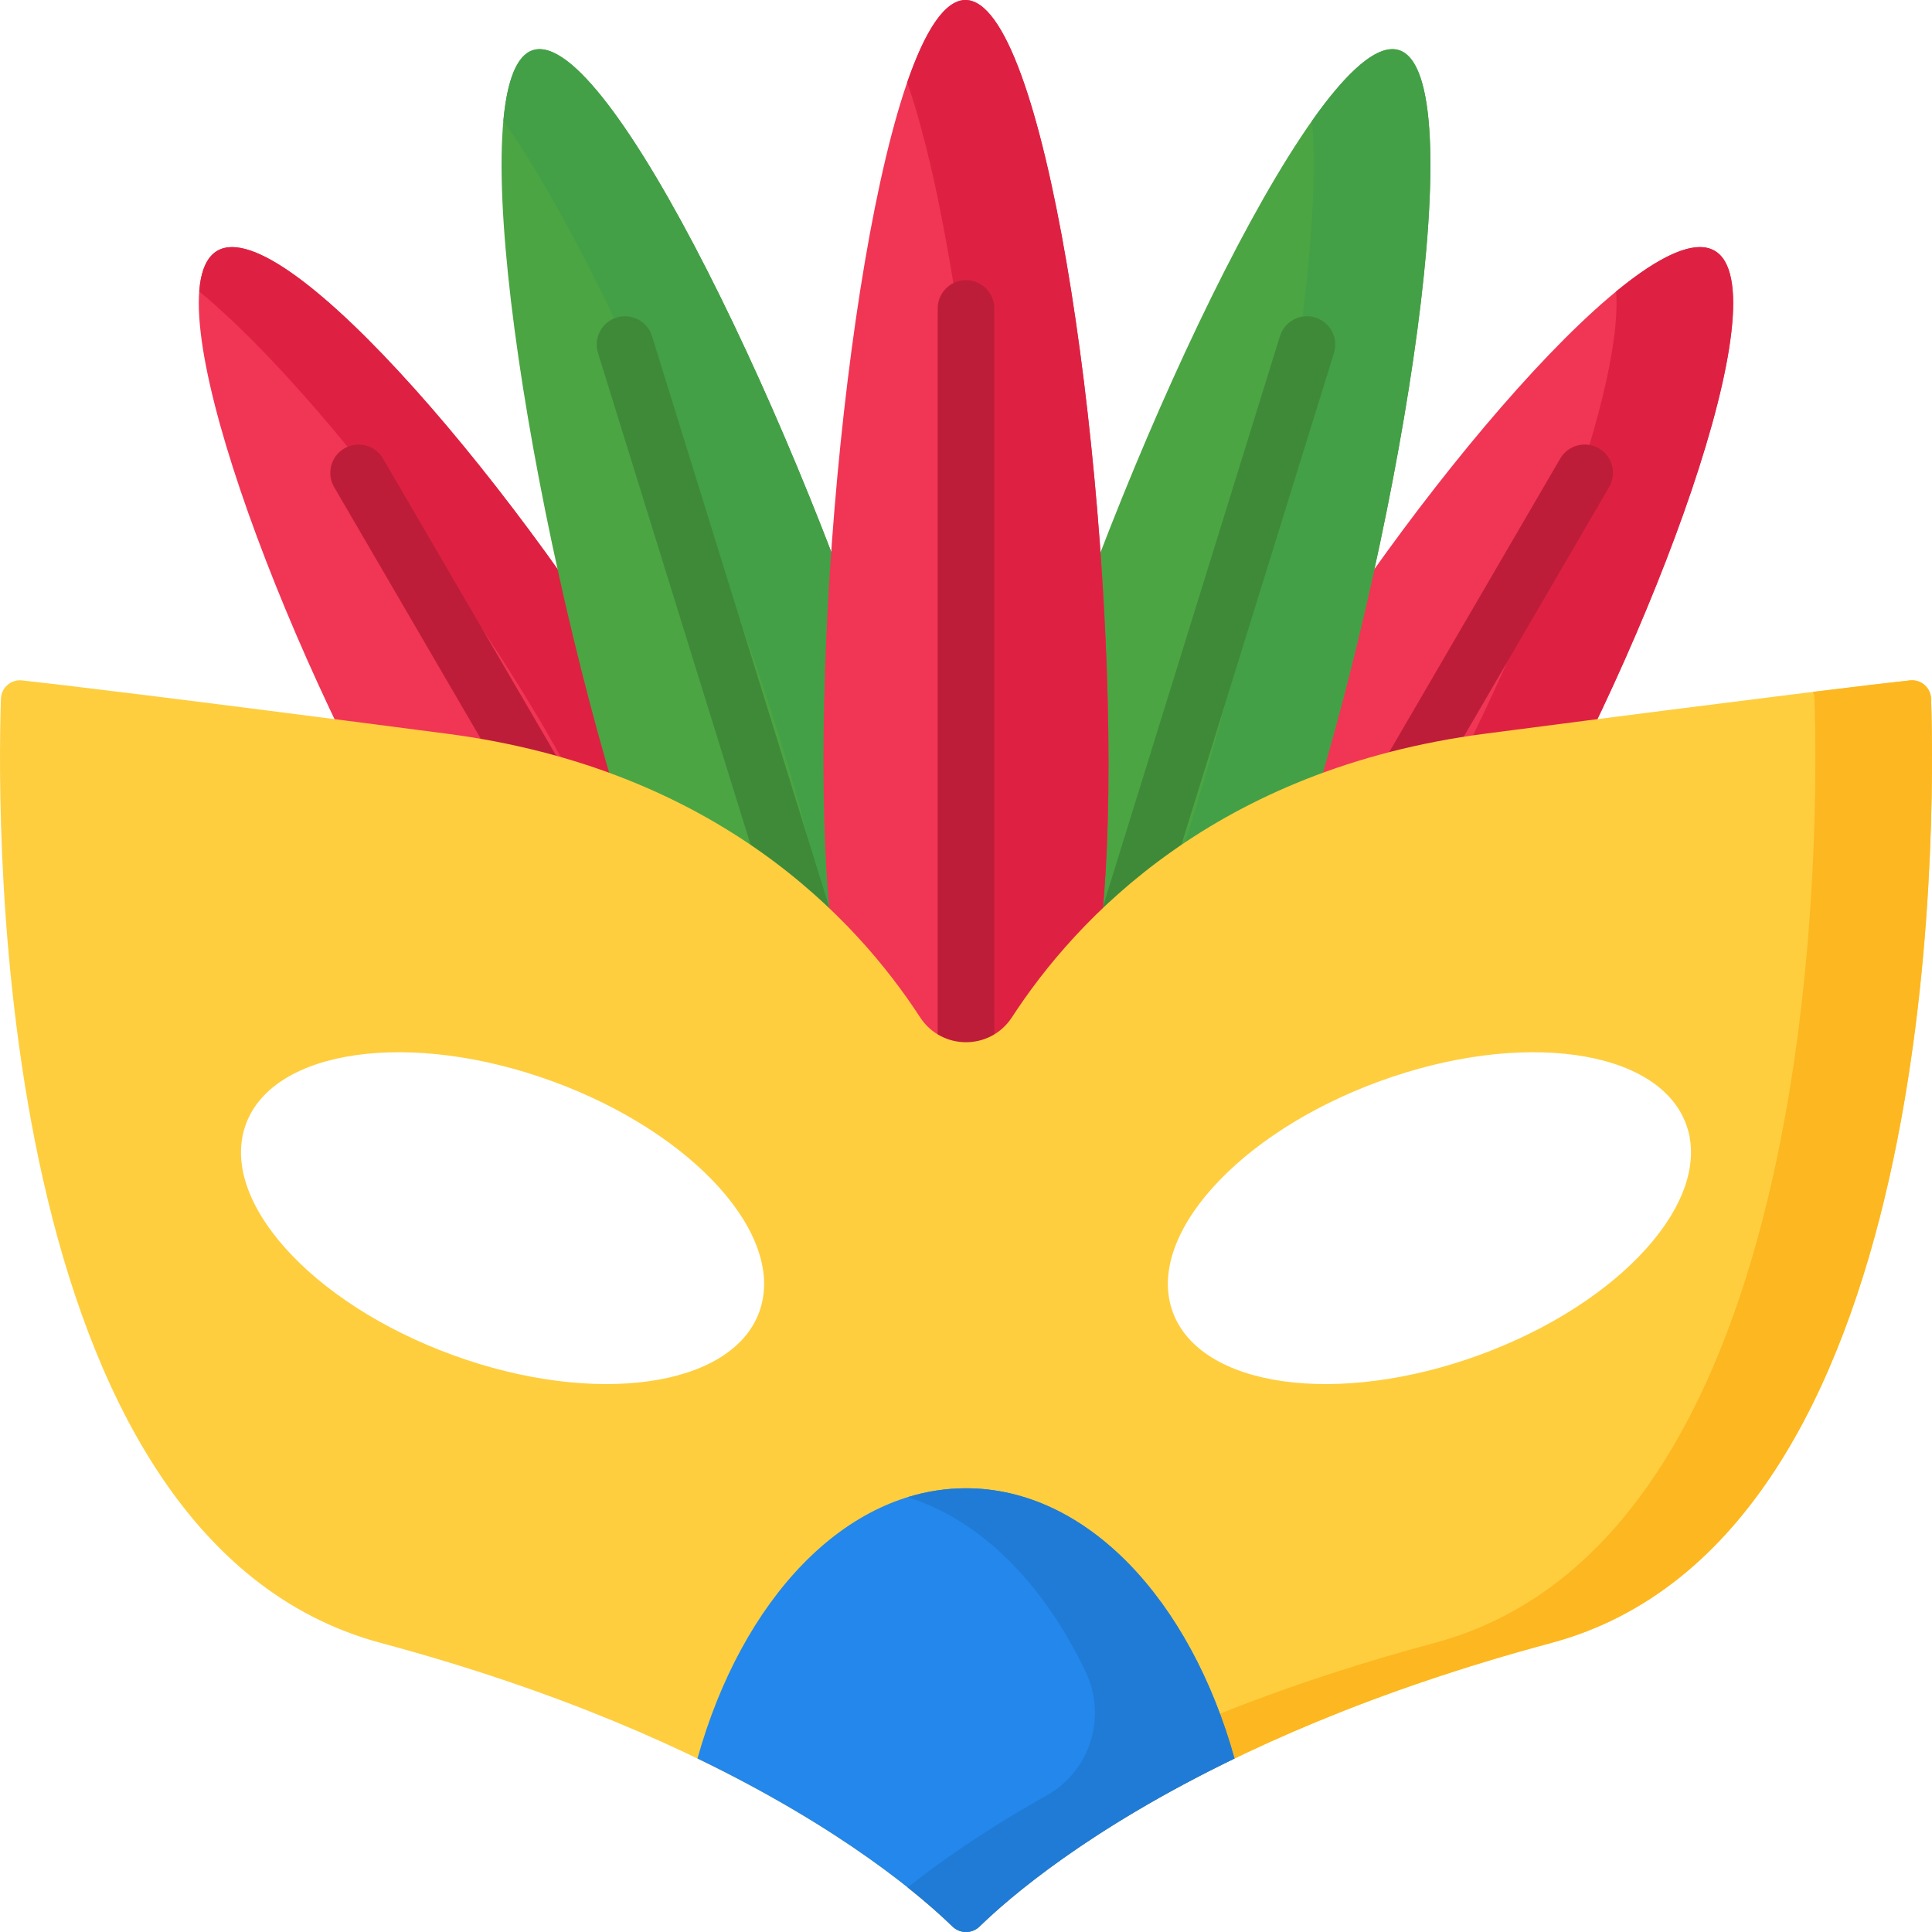
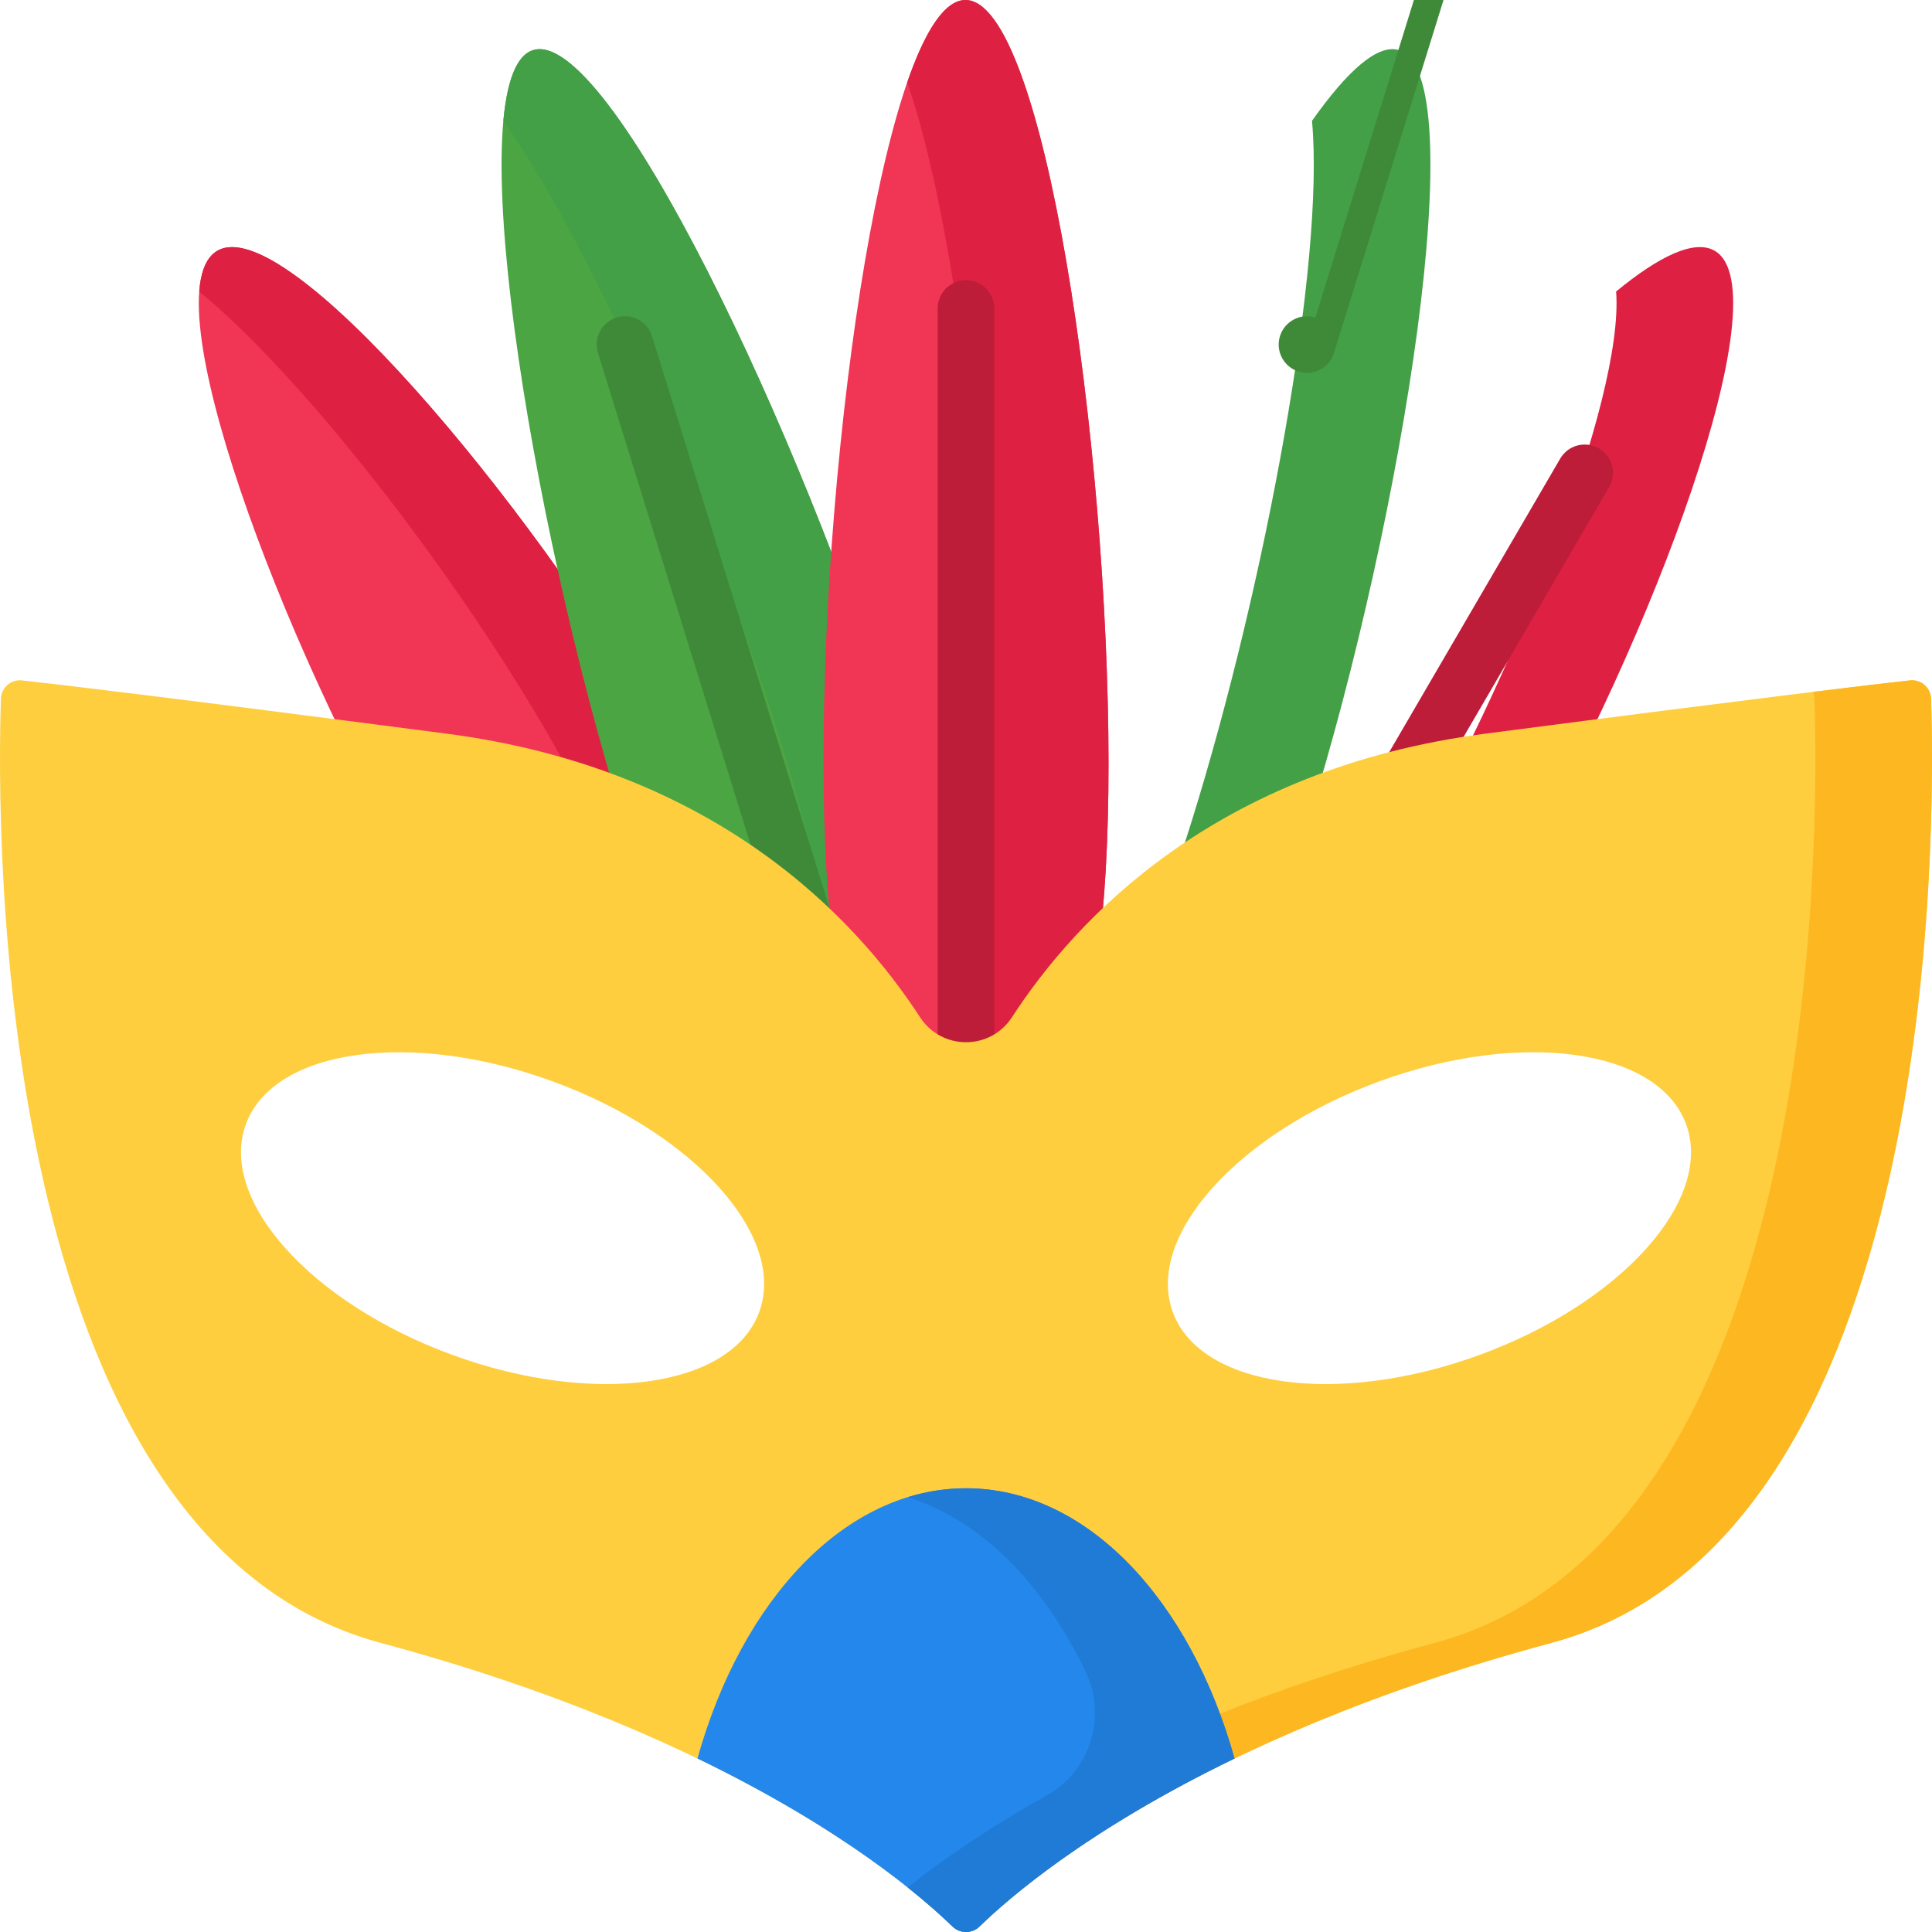
<svg xmlns="http://www.w3.org/2000/svg" id="Layer_1" enable-background="new 0 0 512 512" height="512" viewBox="0 0 512 512" width="512">
  <g>
    <path d="m175.22 193.044c35.465 60.754 28.83 82.932 10.801 93.423-18.03 10.491-40.627 5.323-76.092-55.431s-70.369-154.089-52.339-164.58 82.165 65.833 117.63 126.588z" fill="#f13555" />
    <path d="m175.22 193.044c-35.465-60.755-99.6-137.079-117.63-126.588-2.86 1.664-4.384 5.418-4.789 10.79 27.299 22.45 66.523 72.988 91.513 115.798 35.11 60.145 28.957 82.482 11.337 93.102 11.825 6.811 21.633 5.404 30.369.321 18.03-10.491 24.665-32.669-10.8-93.423z" fill="#de2142" />
-     <path d="m336.777 193.044c-35.465 60.754-28.83 82.932-10.801 93.423 18.03 10.491 40.627 5.323 76.092-55.431s70.368-154.089 52.338-164.58c-18.029-10.491-82.164 65.833-117.629 126.588z" fill="#f13555" />
    <path d="m454.406 66.456c-5.325-3.099-14.674 1.38-26.117 10.79 2.151 28.495-27.287 102.672-57.127 153.79-18.281 31.317-33.143 47.864-45.723 55.11.178.107.356.216.537.321 18.03 10.491 40.627 5.323 76.092-55.431s70.368-154.089 52.338-164.58z" fill="#de2142" />
-     <path d="m195.432 282.727-93.918-161.192c-2.085-3.579-6.677-4.789-10.256-2.705-3.579 2.085-4.79 6.677-2.705 10.256l93.918 161.192c1.394 2.392 3.906 3.726 6.487 3.726 1.282 0 2.582-.329 3.769-1.021 3.579-2.086 4.79-6.677 2.705-10.256z" fill="#bd1d39" />
    <path d="m423.731 118.83c-3.581-2.085-8.171-.875-10.256 2.705l-93.918 161.192c-2.085 3.579-.874 8.171 2.705 10.256 1.188.692 2.487 1.021 3.769 1.021 2.581 0 5.094-1.334 6.487-3.726l93.918-161.192c2.085-3.579.874-8.17-2.705-10.256z" fill="#bd1d39" />
    <path d="m237.37 195.046c25.044 80.515 14.526 103.636-5.402 109.804s-41.717-6.951-66.761-87.466-43.857-197.936-23.93-204.105 71.05 101.252 96.093 181.767z" fill="#4ba543" />
    <path d="m237.37 195.046c-25.044-80.515-76.166-187.936-96.093-181.767-4.397 1.361-6.905 8.144-7.879 18.747 23.669 33.553 55.087 105.219 73.066 163.021 21.553 69.293 16.766 96.075 2.311 106.126 8.04 5.593 15.747 5.983 23.193 3.678 19.928-6.169 30.446-29.289 5.402-109.805z" fill="#43a047" />
-     <path d="m274.626 195.046c-25.044 80.515-14.526 103.636 5.401 109.804s41.717-6.951 66.761-87.466 43.857-197.937 23.93-204.105-71.048 101.252-96.092 181.767z" fill="#4ba543" />
    <path d="m370.719 13.279c-5.621-1.74-13.726 5.562-23.026 18.747 3.44 37.448-12.291 122.609-31.809 185.359-15.685 50.427-30.094 74.416-43.568 83.788 2.341 1.628 4.935 2.818 7.712 3.678 19.927 6.168 41.717-6.951 66.761-87.466 25.044-80.516 43.857-197.938 23.93-204.106z" fill="#43a047" />
    <path d="m239.064 302.649-66.268-213.565c-1.228-3.956-5.431-6.167-9.386-4.94-3.956 1.228-6.168 5.43-4.94 9.386l66.268 213.564c.998 3.216 3.961 5.279 7.161 5.279.736 0 1.485-.109 2.225-.339 3.956-1.227 6.168-5.429 4.94-9.385z" fill="#3f8a38" />
-     <path d="m348.586 84.144c-3.955-1.227-8.158.984-9.386 4.94l-66.268 213.564c-1.228 3.956.984 8.158 4.94 9.386.74.229 1.489.339 2.225.339 3.199 0 6.163-2.063 7.161-5.279l66.268-213.564c1.228-3.956-.984-8.158-4.94-9.386z" fill="#3f8a38" />
+     <path d="m348.586 84.144c-3.955-1.227-8.158.984-9.386 4.94c-1.228 3.956.984 8.158 4.94 9.386.74.229 1.489.339 2.225.339 3.199 0 6.163-2.063 7.161-5.279l66.268-213.564c1.228-3.956-.984-8.158-4.94-9.386z" fill="#3f8a38" />
    <path d="m293.769 202.079c.057 84.32-16.84 103.285-37.7 103.271s-37.783-19.002-37.841-103.322 16.773-202.042 37.633-202.028 37.85 117.759 37.908 202.079z" fill="#f13555" />
    <path d="m255.861 0c-5.507-.004-10.733 8.204-15.442 21.831 13.183 37.999 22.402 118.177 22.444 180.248.042 62.042-9.095 88.7-22.236 98.45 4.716 3.492 9.941 4.817 15.441 4.82 20.86.014 37.758-18.951 37.7-103.271-.057-84.319-17.047-202.064-37.907-202.078z" fill="#de2142" />
    <path d="m255.999 74.241c-4.142 0-7.5 3.358-7.5 7.5v223.609c0 4.142 3.358 7.5 7.5 7.5s7.5-3.358 7.5-7.5v-223.609c0-4.142-3.358-7.5-7.5-7.5z" fill="#bd1d39" />
    <path d="m511.753 185.175c-.093-2.946-2.668-5.182-5.594-4.862-9.952 1.092-37.602 4.358-112.507 14.113-71.526 9.313-108.541 49.088-125.477 75.162-5.738 8.818-18.605 8.818-24.343 0-16.936-26.074-53.961-65.849-125.487-75.162-74.905-9.756-102.556-13.021-112.507-14.113-2.926-.319-5.501 1.916-5.594 4.862-1.133 34.418-2.514 222.519 100.67 250.221 94.736 25.425 139.292 63.253 151.499 75.141 2.009 1.947 5.171 1.947 7.18 0 12.197-11.888 56.753-49.717 151.489-75.141 103.184-27.702 101.804-215.803 100.671-250.221zm-310.55 162.521c-7.314 20.027-43.711 25.116-81.282 11.384s-62.089-41.104-54.765-61.131c7.314-20.016 43.711-25.116 81.282-11.384 37.571 13.733 62.089 41.105 54.765 61.131zm190.873 11.384c-37.571 13.732-73.968 8.643-81.282-11.384-7.325-20.027 17.194-47.399 54.765-61.131s73.968-8.633 81.282 11.384c7.324 20.027-17.194 47.399-54.765 61.131z" fill="#fece3f" />
    <g>
      <path d="m511.757 185.175c-.097-2.946-2.674-5.183-5.598-4.863-4.355.476-12.101 1.37-25.715 3.043.239.56.386 1.171.408 1.82 1.13 34.416 2.51 222.523-100.678 250.219-75.167 20.175-118.734 48.154-139.624 64.792 5.439 4.332 9.346 7.897 11.868 10.353 2 1.948 5.172 1.948 7.172-.001 12.207-11.89 56.754-49.718 151.49-75.145 103.188-27.695 101.807-215.802 100.677-250.218z" fill="#fdb720" />
    </g>
    <path d="m255.998 394.409c-31.976 0-59.414 29.525-71.161 71.618 38.803 18.759 59.785 36.922 67.58 44.513 2 1.948 5.172 1.948 7.172-.001 7.793-7.591 28.771-25.753 67.57-44.511-11.746-42.094-39.184-71.619-71.161-71.619z" fill="#2387eb" />
    <path d="m255.998 394.409c-5.293 0-10.459.825-15.453 2.367 19.311 5.96 36.008 22.858 47.163 46.26 5.711 11.981 1.195 26.359-10.392 32.832-16.308 9.111-28.368 17.632-36.767 24.32 5.437 4.329 9.347 7.896 11.868 10.351 2 1.948 5.172 1.948 7.172-.001 7.793-7.591 28.771-25.753 67.57-44.511-11.746-42.093-39.184-71.618-71.161-71.618z" fill="#207bd6" />
  </g>
</svg>